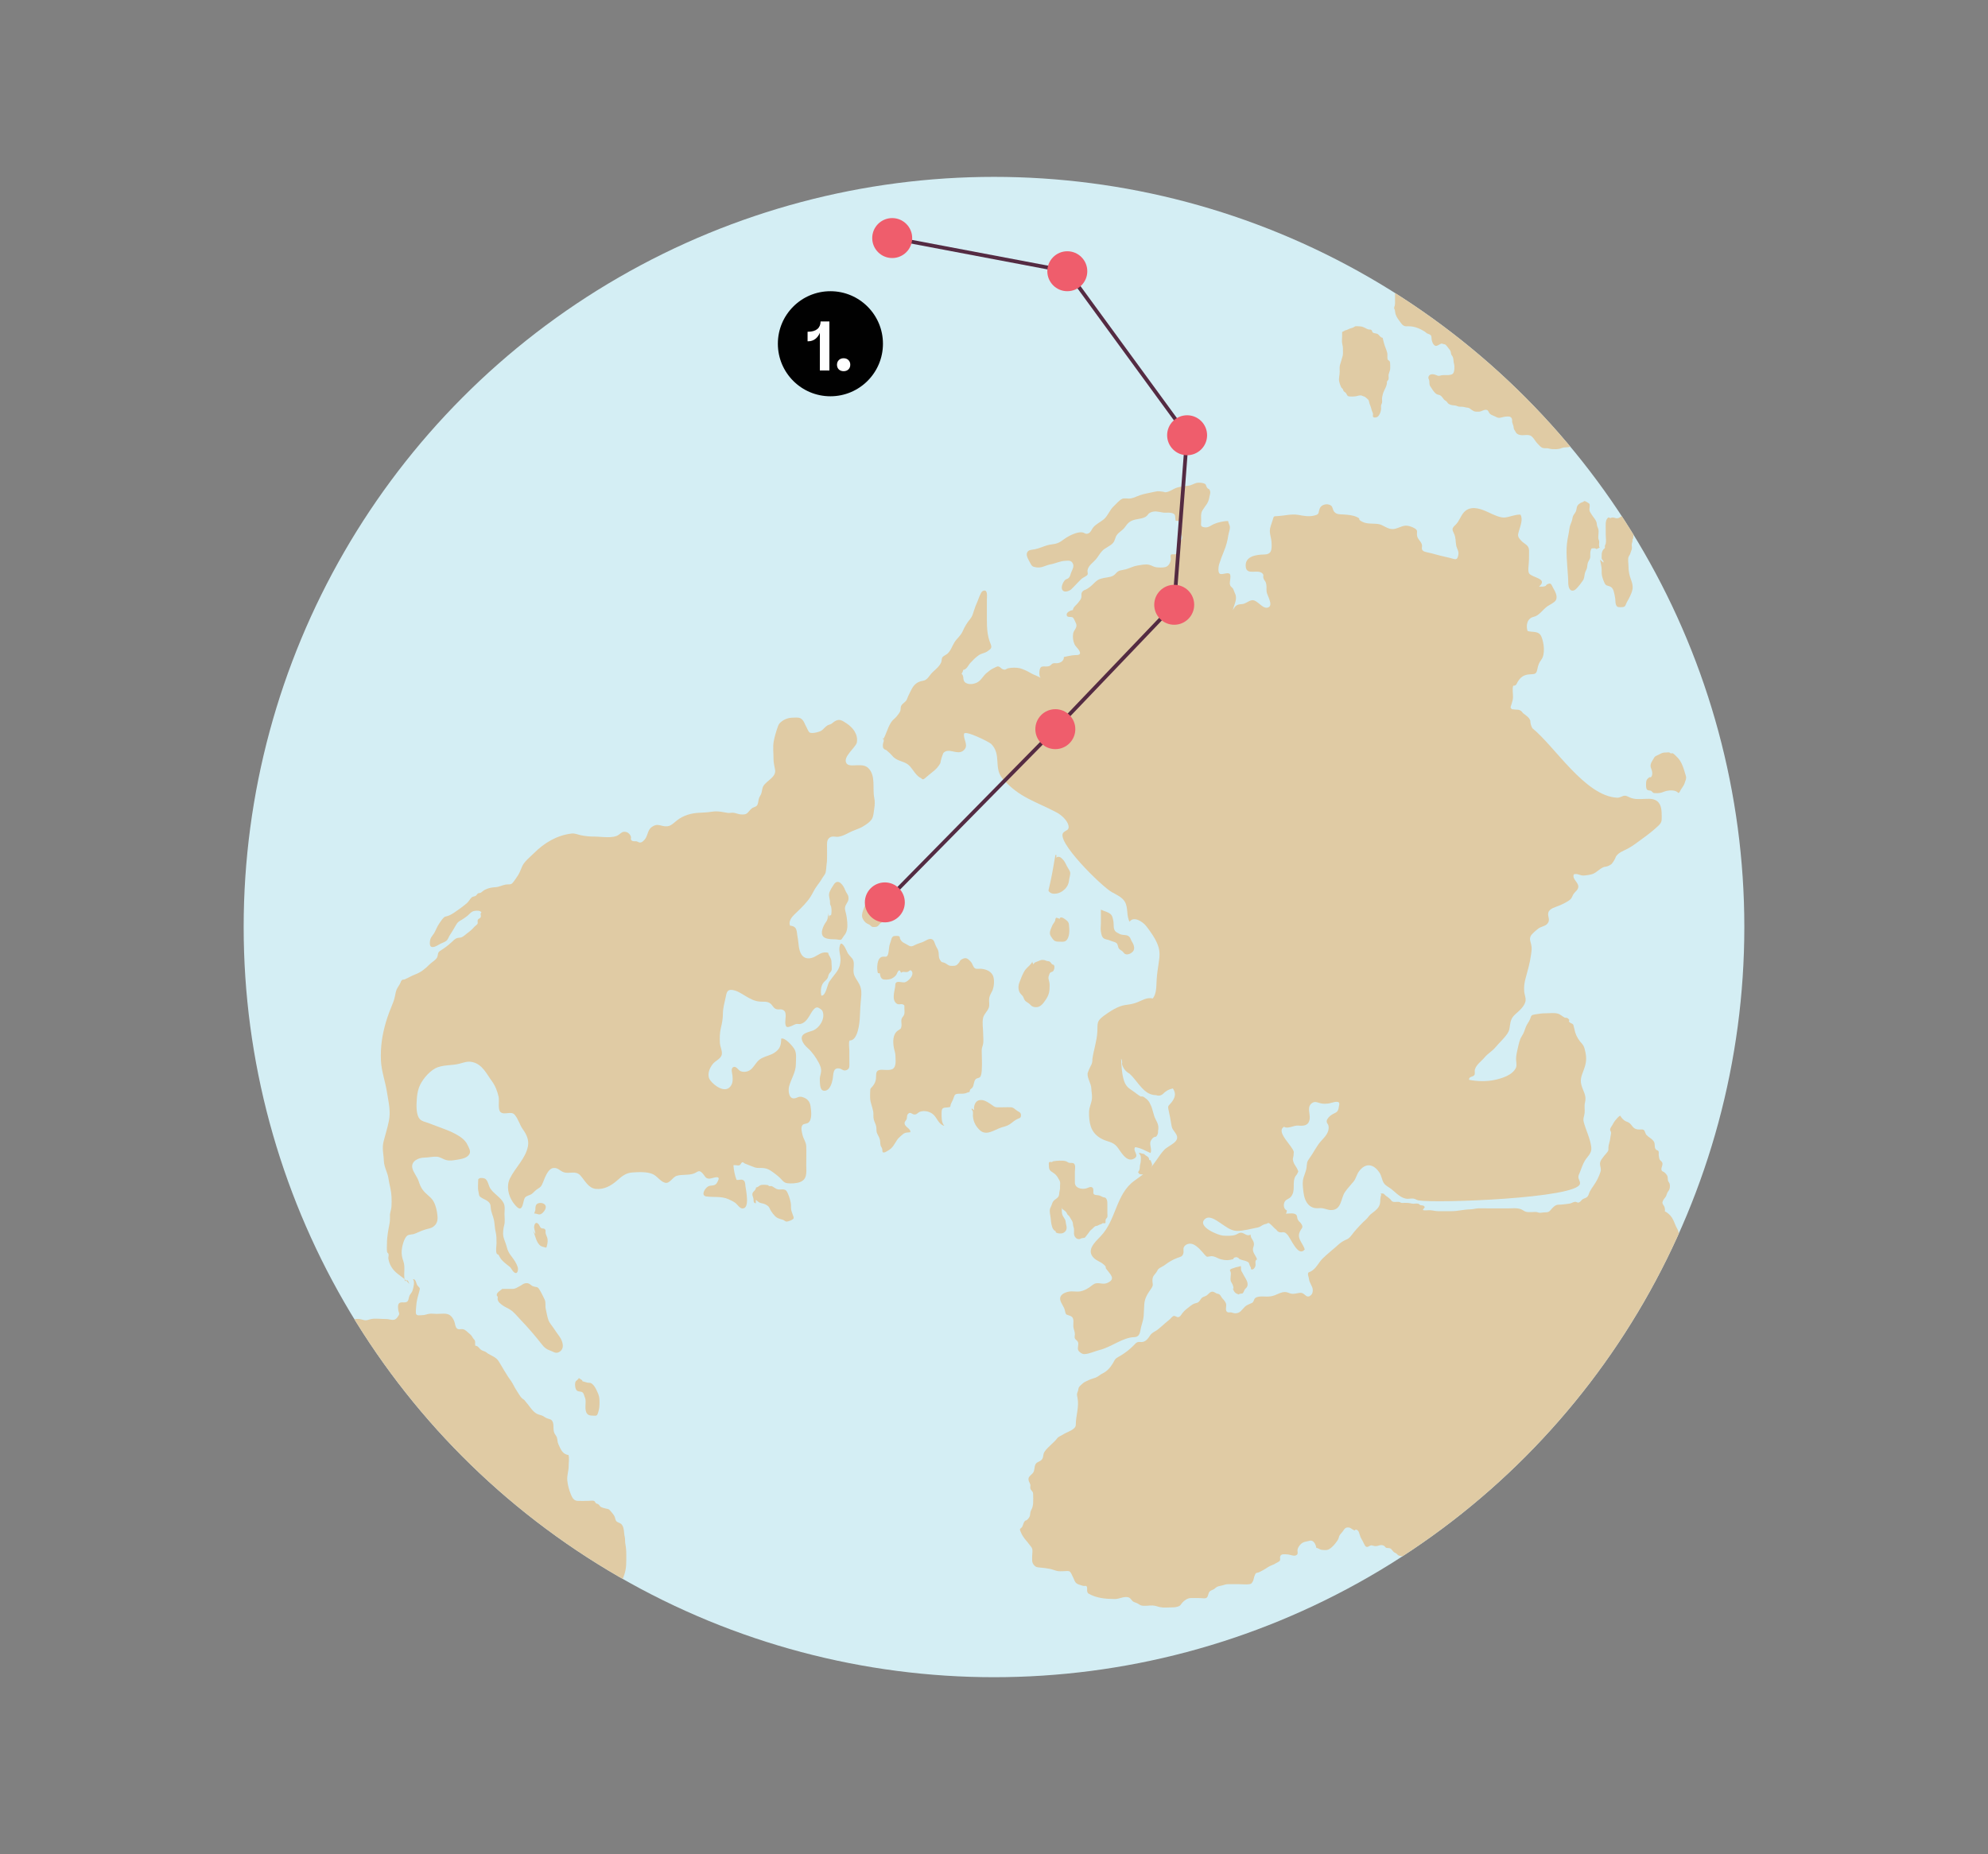
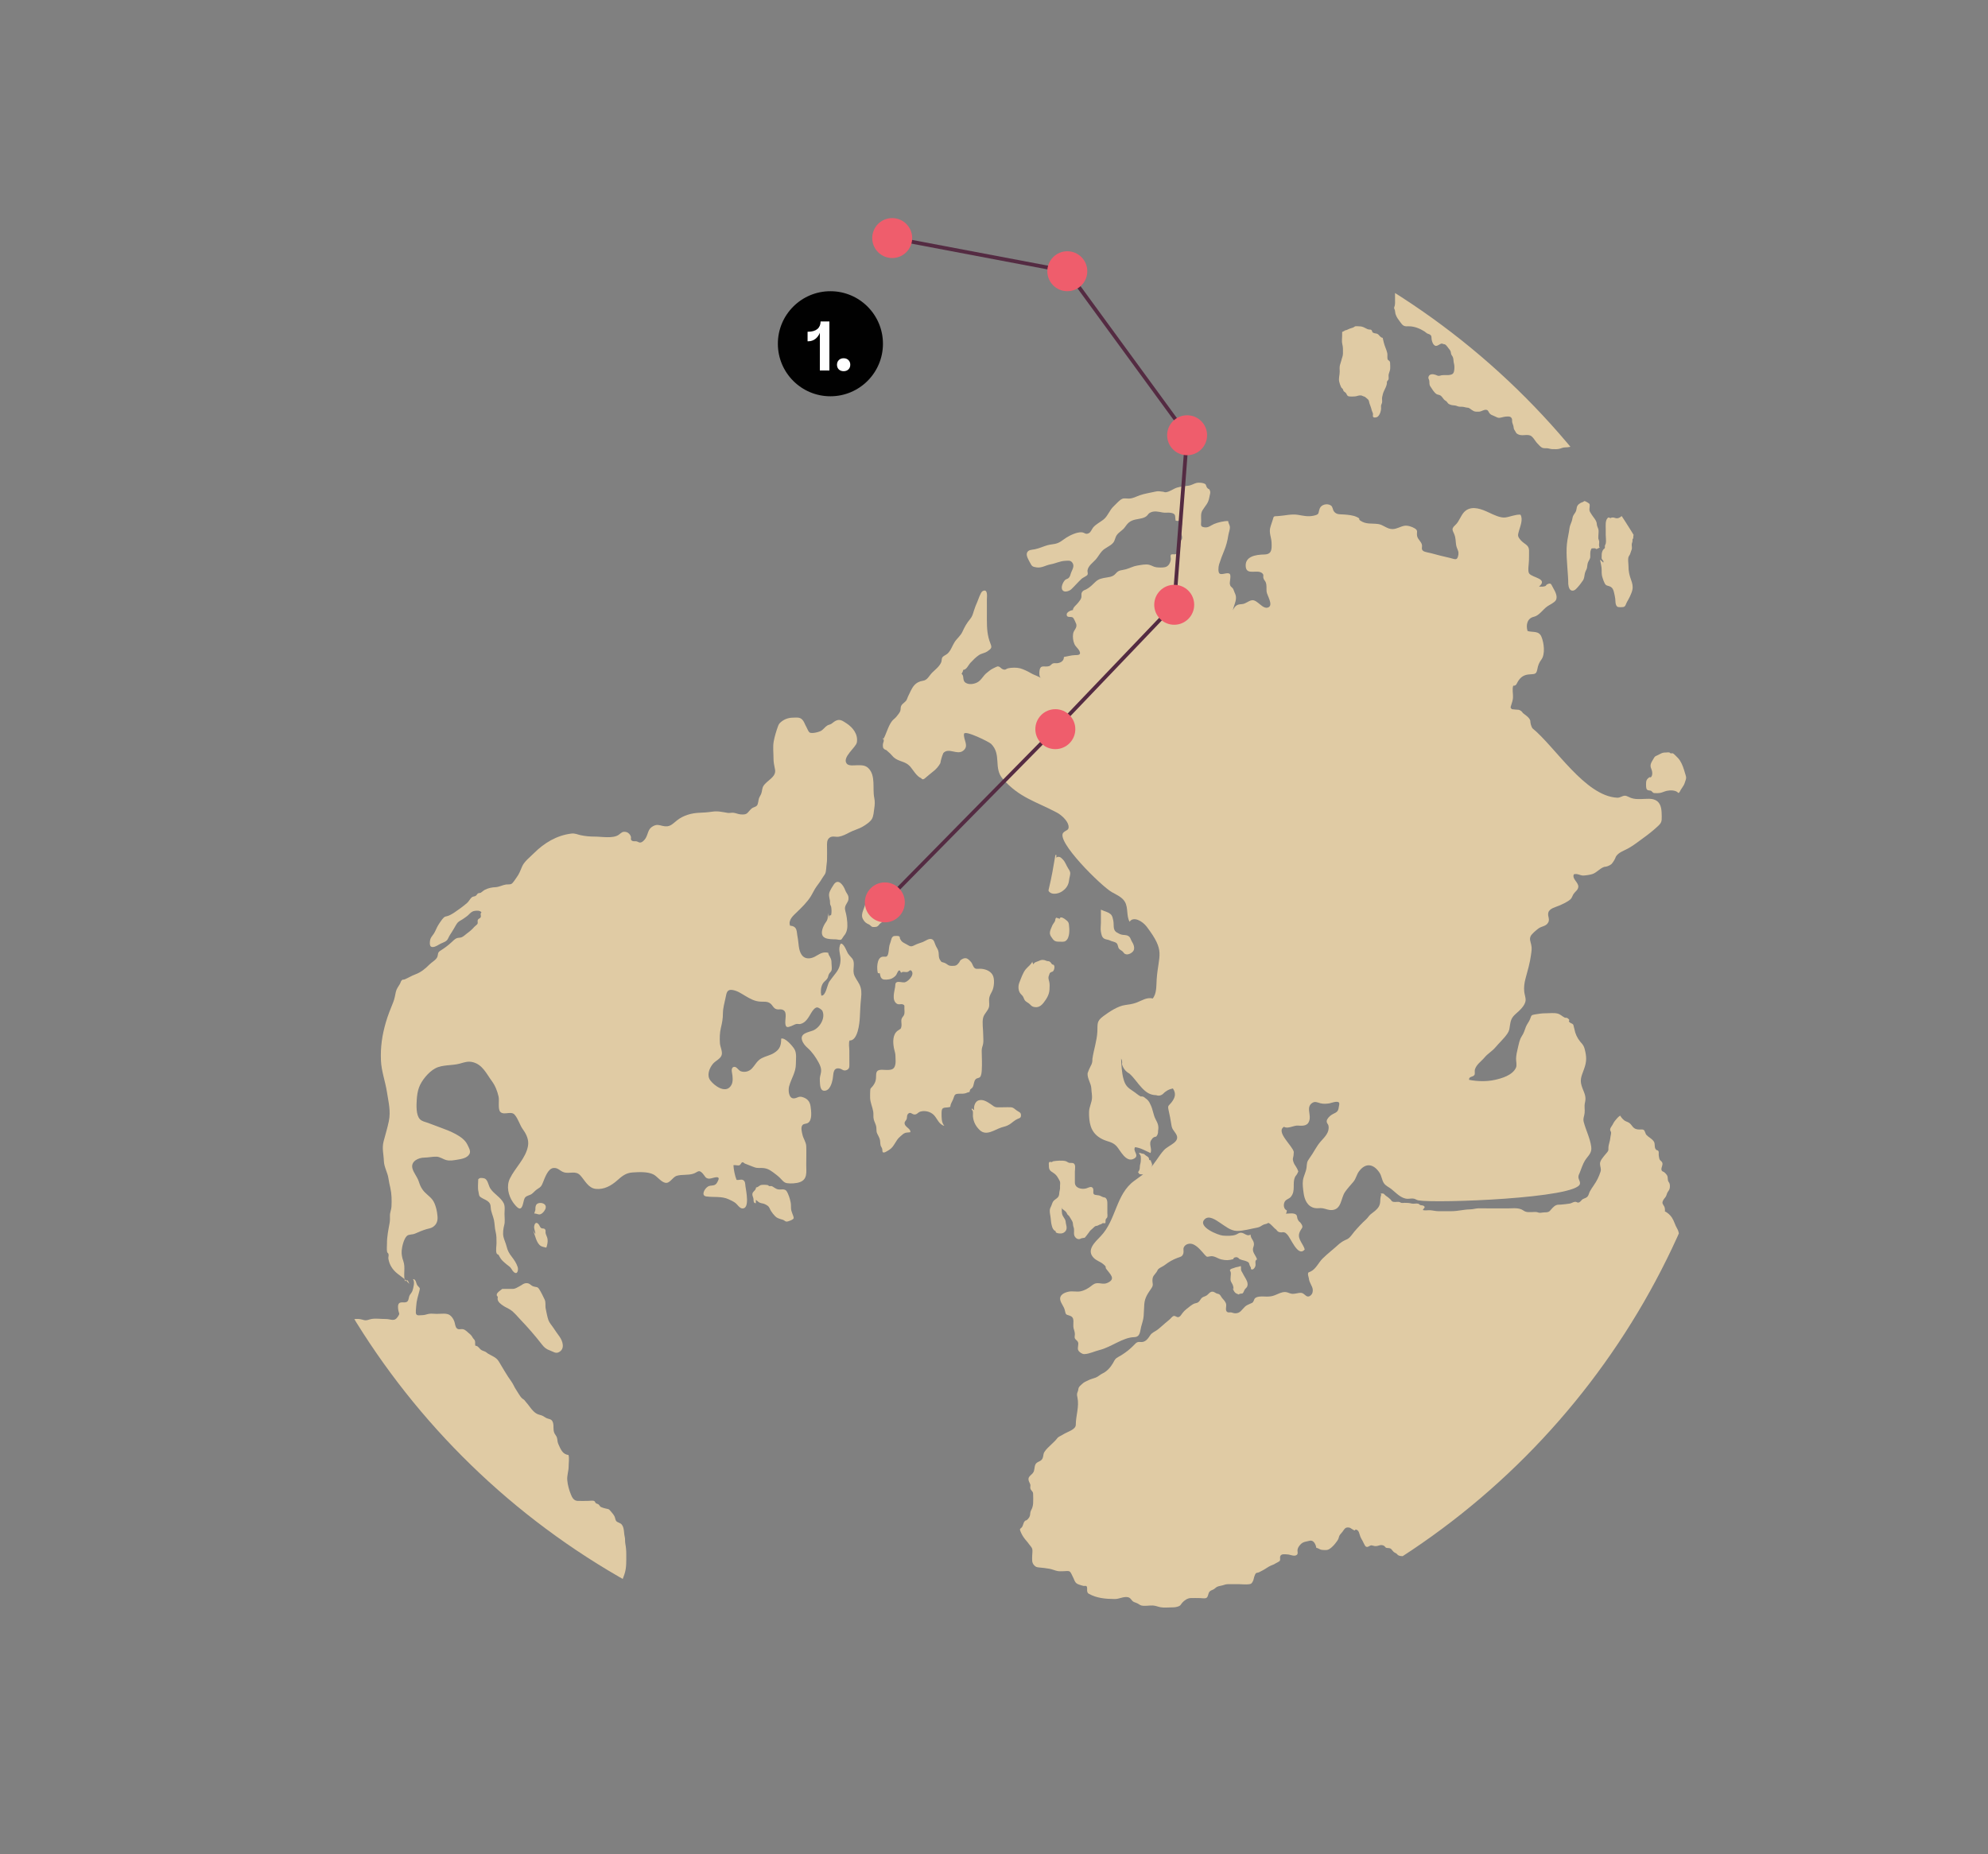
<svg xmlns="http://www.w3.org/2000/svg" id="Layer_1" viewBox="0 0 402.659 375.616">
  <rect x="0" y="0" width="402.659" height="375.616" fill="#808080" stroke="none" />
  <defs>
    <style>.cls-1{fill:#fff;}.cls-2{fill:#e0cba4;}.cls-3{clip-path:url(#clippath-2);}.cls-4{fill:#542b42;}.cls-5{clip-path:url(#clippath-1);}.cls-6{fill:#d4eef4;}.cls-7{clip-path:url(#clippath);}.cls-8{fill:#ef5d6c;}.cls-9{fill:none;}.cls-10{fill:#010101;}</style>
    <clipPath id="clippath">
      <rect class="cls-9" x="157.552" y="58.996" width="21.285" height="21.285" />
    </clipPath>
    <clipPath id="clippath-1">
      <rect class="cls-9" x="157.552" y="58.996" width="21.285" height="21.285" />
    </clipPath>
    <clipPath id="clippath-2">
      <circle class="cls-9" cx="201.329" cy="187.808" r="151.976" />
    </clipPath>
  </defs>
-   <circle class="cls-6" cx="201.329" cy="187.808" r="151.976" />
  <g id="Number_Point_Science">
    <g class="cls-7">
      <g class="cls-5">
        <path class="cls-10" d="M178.837,69.639c0,5.878-4.765,10.643-10.643,10.643-5.877,0-10.643-4.765-10.643-10.643s4.766-10.643,10.643-10.643c5.878,0,10.643,4.765,10.643,10.643" />
      </g>
      <g>
        <path class="cls-1" d="M167.989,65.128v9.925h-1.931v-7.627c-.421,1.02-1.25,1.713-2.338,1.713h-.149v-1.931h.068c1.699,0,2.556-.775,2.569-2.08h1.781Z" />
        <path class="cls-1" d="M169.527,73.897c0-.775,.544-1.319,1.346-1.319,.802,0,1.346,.544,1.346,1.319s-.544,1.305-1.346,1.305c-.802,0-1.346-.53-1.346-1.305Z" />
      </g>
    </g>
  </g>
  <g class="cls-3">
    <g>
      <path class="cls-2" d="M178.832,149.894c.703-1.164,1.033-2.788,1.845-3.821,.255-.324,.621-.546,.881-.875,.233-.295,.664-.799,.782-1.134,.145-.41,.002-.743,.229-1.134,.263-.452,.804-.676,1.065-1.141,.115-.204,.185-.506,.292-.712,.358-.693,.706-1.621,1.219-2.207,.491-.561,1.099-.86,1.784-.952,.947-.127,1.264-1.06,1.927-1.699,.642-.619,1.4-1.185,1.774-2.033,.127-.289,.074-.696,.202-.944,.19-.367,.776-.543,1.091-.835,.694-.645,.918-1.525,1.404-2.294,.499-.789,1.209-1.262,1.618-2.154,.464-1.012,.842-1.691,1.539-2.533,.451-.545,.567-1.038,.759-1.656,.206-.664,.44-1.258,.727-1.896,.15-.333,.645-1.897,1.038-2.11,1.143-.618,.878,1.178,.877,1.655-.004,1.396,.001,2.792,.001,4.187,0,1.706,.089,3.203,.727,4.783,.341,.845,.18,.991-.566,1.529-.597,.431-1.206,.417-1.781,.803-.591,.397-1.201,1.007-1.708,1.555-.446,.482-.784,1.409-1.467,1.43-.023,.317-.227,.578-.333,.82,.612,.389,.068,1.303,.829,1.796,.671,.434,1.653,.292,2.372-.09,.819-.436,1.179-1.361,1.919-1.932,.464-.358,.767-.655,1.31-.908,.094-.044,.761-.382,.83-.384,.566-.016,.618,.383,1.105,.578,.566,.227,.64-.102,1.045-.195,.699-.161,1.751-.185,2.447,.001,.638,.171,1.57,.612,2.178,.98,.639,.387,1.608,.635,2.144,1.075-.502-.252-.46-1.172-.378-1.645,.22-1.265,1.056-.551,1.972-.872,.281-.098,.47-.432,.705-.519,.319-.117,.588-.025,.908-.056,.669-.064,1.358-.45,1.343-1.257,.718-.12,1.489-.36,2.217-.379,.617-.016,1.386,.026,.9-.9-.251-.478-.748-.802-.994-1.36-.27-.612-.367-1.425-.252-2.104,.127-.741,.831-1.103,.637-1.915-.043-.18-.516-1.181-.647-1.299-.399-.359-1.313,.142-1.3-.673,.007-.444,.801-.835,1.263-.873-.002-.591,.78-1.075,1.113-1.557,.233-.338,.473-.548,.587-.954,.106-.375-.094-.741,.153-1.135,.243-.389,.513-.371,.866-.565,.603-.332,1.005-.688,1.488-1.169,.705-.702,1.056-.921,2.003-1.115,.948-.194,1.821-.144,2.448-.892,.664-.793,1.089-.609,2.084-.884,.772-.213,1.486-.616,2.234-.735,.792-.127,1.743-.35,2.473-.168,.569,.142,.885,.428,1.448,.5,.499,.064,1.309,.09,1.792-.029,.716-.177,1.064-.895,1.147-1.605,.028-.243-.164-.704,.032-.916,.146-.159,.737-.016,.931-.096,.566-.234,.975-1.19,.944-1.737-.021-.373-.267-.461-.167-.819,.043-.156,.363-.224,.444-.376,.344-.643-.309-1.352-.194-2.058,.095-.581,.404-1.026,.228-1.716-.42-.103-.812,.009-1.234-.078-.228-.913,.18-1.398-1.003-1.605-.521-.091-1.068,.039-1.595-.055-.855-.153-1.795-.428-2.655,.065-.322,.184-.334,.392-.656,.663-.572,.484-1.611,.539-2.297,.703-1.08,.259-1.487,.685-2.101,1.555-.463,.657-1.201,.956-1.649,1.619-.326,.483-.331,1.047-.691,1.497-.592,.74-1.629,.993-2.288,1.725-.471,.522-.816,1.182-1.256,1.683-.587,.668-1.53,1.256-1.676,2.226-.042,.282,.159,.63-.018,.895-.169,.253-.934,.569-1.166,.783-.735,.679-1.396,1.474-2.103,2.137-.317,.298-1.133,.619-1.569,.356-.758-.456-.132-1.81,.329-2.25,.185-.176,.517-.216,.681-.372,.372-.352,.361-.694,.549-1.16,.261-.65,.741-1.358,.178-2.037-.358-.431-.816-.329-1.366-.307-1.087,.043-1.933,.525-2.993,.716-1.012,.182-1.784,.786-2.86,.614-.82-.131-.912-.202-1.308-.969-.234-.455-.814-1.362-.623-1.932,.236-.705,.963-.641,1.568-.759,.931-.182,1.734-.589,2.637-.84,.496-.138,1.021-.162,1.521-.272,.987-.218,1.48-.761,2.294-1.275,.767-.484,2.143-1.131,3.074-1.06,.634,.049,.771,.537,1.467,.165,.423-.226,.598-.853,.894-1.187,.553-.624,1.366-1.03,2.005-1.519,.956-.732,1.226-1.936,2.195-2.809,.393-.354,1.126-1.234,1.671-1.441,.44-.167,.918-.017,1.372-.04,.846-.042,1.387-.396,2.15-.664,.987-.347,2.082-.495,3.103-.735,.718-.168,.933-.055,1.591,.006,.26,.024,.315,.144,.622,.105,.815-.105,1.522-.728,2.268-.942,.695-.199,1.558-.298,2.267-.378,.632-.071,1.139-.446,1.691-.573,.425-.098,1.426-.034,1.799,.297l.143,.341c.088,.325,.288,.545,.6,.658,.368,.614,.147,.876,.01,1.652-.211,1.196-.707,1.538-1.361,2.573-.424,.67-.287,1.423-.292,2.178-.005,.841-.219,1.16,.641,1.301,.821,.134,1.274-.364,1.95-.66,.777-.341,2.051-.636,2.883-.608,.016,.427,.297,.733,.34,1.127,.063,.588-.221,1.15-.309,1.74-.169,1.14-.442,2.182-.889,3.244-.346,.822-.727,1.847-.988,2.69-.141,.456-.24,1.578,.11,1.842,.461,.346,1.597-.343,2.043,.062,.347,.315-.048,1.637,.034,2.059,.111,.574,.267,.476,.601,.879,.147,.177,.276,.693,.384,.901,.644,1.241-.08,2.15-.387,3.539,.509-.987,.845-1.195,1.828-1.254,.817-.049,1.294-.674,2.049-.786,1.116-.167,2.183,1.976,3.336,1.437,1.043-.488-.305-2.453-.371-3.198-.061-.68,.066-1.207-.165-1.853-.127-.354-.374-.458-.476-.88-.114-.472,.157-.623-.268-.995-.933-.815-3.09,.476-3.303-1.233-.274-2.197,2.077-2.516,3.751-2.547,1.561-.029,1.519-1.097,1.47-2.414-.038-1.001-.51-1.914-.288-2.922,.121-.549,.367-1.137,.527-1.686,.232-.797,.135-.707,1.043-.758,1.367-.077,2.736-.478,4.097-.247,1.025,.174,2.017,.403,3.06,.184,1.353-.284,.926-.446,1.324-1.488,.298-.778,1.506-1.1,2.252-.598,.398,.268,.353,.852,.623,1.206,.531,.697,1.225,.559,2.046,.622,.798,.061,1.755,.142,2.481,.462,1.051,.464,.277,.403,.804,.769,1.164,.809,2.262,.52,3.61,.697,1.07,.14,1.805,1.047,2.951,1.026,.836-.016,1.553-.52,2.348-.665,.663-.12,1.569,.179,2.139,.531,.748,.462,.304,.785,.469,1.556,.149,.699,.847,1.109,.973,1.778,.087,.467-.211,.894,.275,1.239,.31,.22,1.237,.356,1.625,.461,1.28,.346,2.374,.641,3.714,.93,.994,.215,1.564,.718,1.767-.659,.078-.53-.074-.805-.275-1.308-.331-.827-.193-1.468-.392-2.306-.282-1.187-1.027-1.427,.031-2.365,.904-.802,1.177-2.24,2.115-2.932,1.433-1.058,3.313-.259,4.693,.384,.943,.439,2.331,1.143,3.357,1.001,.93-.128,2.11-.651,3.04-.565,.574,.908-.041,2.373-.298,3.27-.269,.939-.305,1.146,.375,1.918,.702,.797,1.628,.913,1.664,2.022,.022,.686-.018,1.382-.018,2.07,0,.629-.298,2.16,.041,2.629,.641,.886,3.939,1.034,1.99,2.661,.289-.02,.605,.04,.886-.006,.784-.128,.353-.262,.854-.486,.729-.328,.716,.026,1.129,.762,.354,.63,.987,1.687,.554,2.479-.274,.5-1.28,.941-1.702,1.235-.961,.669-1.669,1.898-2.781,2.141-1.288,.282-1.636,1.639-1.254,2.873,1.055,.333,2.268-.12,2.808,1.151,.528,1.244,.802,3.552-.007,4.638-.475,.637-.672,1.164-.82,1.96-.222,1.197-.651,.911-1.829,1.061-.974,.125-1.537,.547-2.07,1.359-.29,.442-.332,.979-.981,.908-.25,.716-.013,1.608-.049,2.358-.028,.599-.174,.954-.342,1.52-.158,.531-.256,.52,.108,.884,.459,.058,.919,.099,1.381,.122,.373,.105,.658,.324,.857,.658,.547,.46,1.248,.827,1.497,1.533,.013,.546,.153,1.058,.418,1.538,4.637,3.773,10.677,13.762,17.192,14.084,.577,.029,1.026-.401,1.552-.405,.378-.002,.876,.326,1.217,.445,.715,.25,1.256,.239,2.023,.234,1.042-.006,2.35-.268,3.244,.383,.958,.697,.956,2.016,.977,3.091,.021,1.087-.047,1.345-.818,2.056-.887,.817-1.789,1.546-2.767,2.252-1.095,.791-2.104,1.613-3.298,2.26-.83,.45-1.853,.757-2.384,1.591-.21,.567-.513,1.08-.909,1.538-.434,.338-.928,.53-1.48,.573-.917,.312-1.507,1.156-2.385,1.448-.473,.157-1.317,.276-1.815,.3-.633,.031-1.247-.491-1.95-.242-.402,.976,1.015,1.635,.907,2.577-.069,.607-.604,.891-.94,1.369-.223,.316-.325,.801-.61,1.072-.574,.547-1.589,.992-2.314,1.311-.704,.31-1.969,.554-2.202,1.412-.221,.811,.482,1.432-.175,2.232-.467,.57-1.274,.577-1.828,.994-.45,.339-1.372,1.101-1.575,1.545-.284,.622-.05,1.045,.092,1.667,.192,.843,.094,1.22-.027,2.14-.217,1.652-.664,3.13-1.096,4.743-.248,.928-.364,1.758-.276,2.704,.053,.569,.319,1.176,.28,1.744-.074,1.079-1.232,2.081-2.001,2.76-.883,.781-1.024,1.34-1.186,2.413-.105,.691-.108,.98-.499,1.57-.642,.967-1.671,1.882-2.421,2.787-.65,.784-1.533,1.246-2.185,2.033-.665,.802-1.694,1.446-1.986,2.491-.081,.289,.073,.827-.092,1.083-.3,.463-1.126,.231-1.085,.979,1.671,.332,3.542,.38,5.212,.015,1.416-.309,3.566-.932,4.281-2.447,.246-.521,.008-1.35,.031-1.885,.03-.687,.175-1.392,.342-2.055,.229-.911,.326-1.719,.837-2.5,.408-.624,.563-1.195,.812-1.867,.197-.531,.642-1.018,.853-1.585,.275-.74,.198-.791,1.021-.935,.756-.132,1.454-.227,2.216-.221,.737,.005,1.582-.126,2.309,.054,.615,.153,.962,.587,1.516,.853,.311-.039,.553,.048,.725,.26,.17,.106,.189,.259,.055,.46,.288,.47,.583,.306,.906,.692l.213,.841c.173,.966,.568,1.828,1.184,2.585,.701,.751,.83,1.052,1.055,2.133,.268,1.286,.174,2.182-.289,3.451-.587,1.607-.936,2.241-.307,3.857,.435,1.117,.786,1.732,.51,2.899-.185,.781,.001,1.34-.073,2.091-.074,.747-.378,1.111-.169,1.891,.45,1.68,1.262,3.212,1.506,4.962,.187,1.337-.666,1.814-1.294,2.843-.43,.705-.735,1.676-1.044,2.45-.116,.29-.259,.48-.26,.837-.002,.503,.385,.854,.315,1.371-.433,2.942-29.119,4.006-32.685,3.376-.424-.075-.567-.256-.949-.348-.385-.093-.906,.038-1.304,.023-1.31-.049-2.264-1.18-3.257-1.967-.55-.436-1.177-.651-1.554-1.254-.364-.583-.434-1.426-.833-2.037-1.184-1.816-2.827-2.144-4.196-.268-.465,.638-.586,1.436-1.083,2.046-.581,.714-1.204,1.332-1.731,2.106-.865,1.272-.673,3.525-2.64,3.655-.708,.047-1.233-.25-1.888-.361-.536-.091-1.066,.068-1.621-.049-1.45-.306-2.04-1.642-2.23-3.009-.111-.799-.248-1.812-.138-2.593,.125-.89,.626-1.701,.73-2.602,.107-.92,.025-1.119,.609-1.905,.806-1.086,1.377-2.382,2.278-3.398,.793-.893,1.801-1.821,1.555-3.15-.081-.435-.407-.485-.353-1.013,.043-.412,.603-.96,.907-1.16,.867-.573,1.416-.438,1.543-1.687,.011-.103,.187-.666,.025-.847-.36-.403-1.59,.098-1.908,.152-.595,.101-1.23,.144-1.819-.005-.665-.168-1.143-.491-1.772-.015-1.061,.803-.28,2.133-.433,3.174-.212,1.444-1.233,1.446-2.388,1.354-.793-.063-2.119,.754-2.795,.244-1.794,1.003,1.749,3.874,1.965,5.103-.005,.49-.07,.972-.196,1.446,.058,.513,.239,.973,.543,1.379,.235,.343,.425,.71,.568,1.102-.127,.369-.321,.7-.581,.993-.751,1.363,.147,2.906-.945,4.191-.338,.397-.895,.452-1.187,.902-.357,.551-.296,1.567,.394,1.828-.003,.238-.063,.461-.18,.669,.577-.017,1.657-.242,2.126,.253l.118,.314c.033,.514,.263,.931,.688,1.249,.878,1.135,.077,1.011-.253,2.184-.328,1.165,.847,2.166,1.122,3.241-1.412,1.702-2.851-2.486-3.644-3.13-.274-.326-.627-.435-1.059-.327-.478,.028-.834-.16-1.069-.564-.565-.371-1.006-1.138-1.611-1.367-.308,.26-.63,.211-.958,.363-.498,.23-.687,.493-1.255,.594-1.267,.225-2.851,.703-4.142,.678-1.286-.024-2.391-.982-3.417-1.649-.812-.528-2.292-1.658-3.183-.64-1.319,1.507,2.83,3.163,3.751,3.236,.794,.063,1.852,.096,2.584-.163,.458-.162,.62-.439,1.136-.416,.673,.031,1.189,.838,1.896,.368,.008,.854,.696,1.14,.686,1.974-.004,.35-.182,.649-.205,.938-.062,.802,.592,1.319,.826,2.12-.583,.253-.159,.934-.351,1.411-.097,.241-.314,.618-.618,.625-.415,.01-.185-.254-.314-.455-.497-.78-.068-.885-.907-1.218-.497-.197-.761-.161-1.369-.438-.289-.353-.595-.46-.917-.322-.179,.022-.288,.136-.325,.34-.871,.261-1.549,.282-2.46,.054-.712-.179-1.352-.73-2.117-.64-.689,.081-.689,.309-1.211-.294-.62-.718-1.426-1.734-2.349-2.123-.679-.287-1.571-.079-1.892,.623-.154,.336,.019,.825-.08,1.18-.213,.764-.636,.726-1.245,.962-.917,.355-1.673,.783-2.436,1.369-.428,.329-.677,.397-1.098,.658-.494,.306-.384,.43-.671,.843-.46,.661-.786,.757-.82,1.616-.029,.733,.274,.936-.205,1.646-.738,1.093-1.336,1.872-1.448,3.247-.064,.786-.059,1.584-.125,2.365-.07,.822-.291,1.388-.506,2.187-.255,.947-.147,2.083-1.438,2.114-2.26,.053-4.678,2.041-6.975,2.601-1.023,.249-2.026,.786-3.097,.835-.424,.019-1.034-.386-1.23-.777-.254-.509,.176-1.195-.073-1.694-.166-.331-.515-.427-.639-.799-.063-.189,.028-.538,.024-.744-.01-.514-.153-.782-.26-1.23-.218-.908,.373-2.125-.712-2.511-.864-.308-.85-.15-1.06-1.117-.173-.796-.791-1.377-.928-2.123-.187-1.013,.82-1.463,1.661-1.648,.809-.178,1.612,.077,2.431-.074,.665-.123,1.351-.496,1.89-.868,.407-.28,.788-.69,1.313-.764,.813-.113,1.443,.295,2.274-.084,1.767-.807,.55-1.724-.234-2.804-.346-.476,.191-.294-.579-.954-.707-.607-1.398-.679-2.039-1.367-1.436-1.541,.298-3.11,1.477-4.334,3.153-3.274,3.061-8.522,6.798-11.212,1.015-.731,2.159-1.533,3.048-2.399,1.194-1.162,1.872-2.642,2.982-3.837,.97-1.045,3.467-1.626,2.396-3.306-.488-.765-.78-.915-.907-1.788-.153-1.059-.356-2.019-.586-3.062-.207-.943,.081-.814,.576-1.456,.745-.964,1.034-1.801,.31-2.869-.815,.162-1.508,.555-2.078,1.177-.413,.303-.852,.365-1.317,.186-1.243-.022-2.029-.578-2.888-1.479-.907-.951-1.522-1.989-2.501-2.876-.784-.433-1.292-1.077-1.525-1.931,.079-.425,.018-.804-.182-1.139,.078,1.369,.12,2.772,.476,4.106,.358,1.342,.837,1.787,1.916,2.478,.58,.372,1.038,.828,1.591,1.11,.337-.056,.631,.044,.883,.299,.501,.323,.857,.756,1.066,1.299,.519,.97,.557,2.064,1.071,3.036,.433,.819,.674,1.344,.486,2.348,.038,.428-.087,.809-.374,1.142-.406,.035-.707,.219-.9,.554-.757,.894,.148,1.854-.26,2.774-1.025-.451-1.981-1.052-3.117-1.188-.558,.813,.973,1.651-.2,2.316-1.661,.941-2.822-1.746-3.57-2.532-.87-.915-1.768-.858-2.841-1.389-1.148-.569-1.96-1.382-2.365-2.605-.3-.908-.375-1.993-.349-2.944,.027-.999,.53-1.822,.595-2.768,.043-.631-.111-1.287-.132-1.939-.035-1.089-.859-2.056-.756-3.121,.163-.491,.364-.966,.605-1.423,.277-.441,.397-.929,.362-1.465,.267-1.862,.919-3.662,1.007-5.549,.075-1.605-.189-2.083,1.227-3.13,1.206-.891,2.913-2.036,4.399-2.241,.764-.105,1.422-.191,2.173-.449,1.079-.371,2.215-1.213,3.408-.874,.849-1.013,.718-2.668,.808-3.9,.372-5.103,1.824-5.577-2.016-10.645-.858-1.133-2.696-2.196-3.469-1.003-.677-1.206-.256-2.804-.937-4.009-.555-.982-1.686-1.447-2.669-2-2.081-1.17-11.552-10.486-9.774-12.094,.584-.528,1.167-.407,1.005-1.365-.173-1.023-1.48-2.189-2.326-2.638-4.369-2.321-7.625-3.016-10.999-6.857-1.911-2.18-.179-4.911-2.349-7.078-.386-.386-5.353-2.87-5.486-2.021-.185,1.185,1.128,2.451-.206,3.436-1.225,.905-2.881-.733-3.982,.437-.285,.662-.488,1.349-.61,2.061-.377,.676-.875,1.247-1.494,1.713-.565,.446-1.118,.906-1.66,1.38-.29,.247-.534,.228-.731-.059-.933-.346-1.679-1.766-2.306-2.441-.947-1.018-2.212-.861-3.268-1.793-.452-.531-.948-1.016-1.488-1.456-.285-.065-.499-.221-.643-.471-.1-.427-.065-.845,.107-1.253,.094-.614-.168-1.047-.14-.329Z" />
      <path class="cls-2" d="M217.897,288.605c.002-1.814,.724-3.604,.334-5.487-.127-.613-.139-.722,.088-1.275,.093-.225,.074-.452,.151-.662,.114-.31,.417-.519,.649-.754,.426-.43,.86-.584,1.397-.839,.48-.228,.937-.319,1.424-.506,.496-.191,.856-.594,1.332-.814,.911-.422,1.606-1.196,2.13-2.068,.241-.402,.374-.811,.761-1.087,.289-.206,.65-.371,.955-.562,1.003-.628,1.78-1.254,2.622-2.113,.289-.295,.446-.512,.847-.57,.207-.03,.446,.025,.656,.014,.824-.043,1.276-.691,1.702-1.34,.38-.58,.936-.741,1.462-1.128,.564-.414,1.07-.918,1.606-1.366,.3-.251,.606-.497,.901-.754,.221-.193,.539-.632,.824-.694,.302-.065,.578,.265,.883,.239,.429-.037,.663-.549,.901-.845,.23-.286,.469-.553,.761-.771,.515-.385,1.071-.927,1.673-1.151,.303-.112,.531-.078,.793-.294,.327-.269,.44-.71,.805-.939,.263-.165,.572-.219,.84-.392,.287-.185,.57-.597,.876-.714,.454-.174,.746,.1,1.096,.282,.228,.118,.472,.076,.675,.262,.219,.201,.345,.539,.554,.766,.31,.336,.7,.765,.761,1.22,.065,.489-.265,1.281,.259,1.56,.223,.119,.527,.012,.766,.055,.279,.049,.488,.175,.795,.18,1.04,.019,1.329-.732,1.991-1.352,.322-.302,.855-.494,1.259-.682,.269-.125,.238-.07,.395-.291,.171-.24,.185-.595,.439-.78,.551-.401,1.568-.294,2.212-.282,.651,.012,1.141-.042,1.743-.277,.665-.26,1.333-.651,2.065-.645,.45,.004,.773,.223,1.194,.321,.575,.134,1.089-.065,1.65-.139,.593-.078,.767,.056,1.186,.4,.224,.184,.404,.361,.713,.32,.369-.048,.717-.429,.803-.746,.265-.973-.267-1.453-.578-2.284-.087-.233-.122-.465-.159-.707-.034-.219-.173-.576-.163-.776,.02-.423,.064-.319,.517-.533,1.116-.529,1.599-1.808,2.442-2.639,1.009-.995,2.12-1.838,3.167-2.793,.408-.372,.84-.665,1.334-.914,.206-.104,.376-.142,.583-.271,.579-.359,.887-.937,1.324-1.449,.749-.876,1.589-1.784,2.447-2.553,.321-.288,.501-.657,.826-.94,.309-.268,.655-.49,.965-.761,.621-.542,.988-1.039,1.024-1.887,.014-.339,.02-.62,.086-.941,.048-.235,.226-.475-.023-.67,.214,.022,.439-.039,.64,.046,.053,.022,.339,.346,.418,.395,.352,.22,.644,.475,.945,.747,.123,.111,.191,.293,.323,.385,.382,.265,.875,.085,1.353,.122,.271,.021,.356,.166,.562,.208,.199,.041,.466-.009,.671-.01,.516-.002,.934,.031,1.414,.146,.42,.101,.914-.08,1.321,.033,.167,.046,.211,.174,.356,.249,.226,.116,.534,.052,.723,.174,.546,.353-.128,.52-.135,.87,.465,.127,1.008-.006,1.49,.028,.566,.041,1.082,.194,1.672,.192,.865-.003,1.731-.007,2.596-.001,1.296,.009,2.54-.356,3.825-.37,.534-.006,1.039-.177,1.572-.203,.738-.036,1.492,.01,2.231,.01h3.714c.898,0,1.938-.153,2.795,.181,.294,.115,.508,.317,.797,.439,.416,.175,.878,.135,1.317,.132,.352-.003,.813-.082,1.142,.016,.375,.111,.45,.181,.969,.08,.499-.097,1.205,.052,1.564-.322,.406-.422,.717-.909,1.274-1.169,.326-.152,.599-.091,.97-.124,.583-.052,1.227-.118,1.805-.209,.329-.052,.751-.346,1.072-.359,.441-.018,.495,.341,.955,.038,.241-.158,.373-.444,.641-.59,.443-.241,.78-.206,1.059-.698,.157-.277,.193-.558,.343-.836,.224-.417,.538-.886,.808-1.273,.623-.897,1.023-1.708,1.353-2.728,.201-.622-.088-.989-.102-1.599-.015-.66,.59-1.286,.964-1.769,.168-.218,.393-.427,.548-.652,.258-.376,.18-.397,.191-.838,.018-.705,.341-1.319,.389-2.008,.027-.397,.181-.74,.15-1.109-.019-.223-.188-.275-.185-.564,.004-.369,.301-.644,.463-.947,.179-.335,.339-.644,.59-.937,.227-.266,.68-.849,1.001-.934,.16,.333,.49,.686,.776,.925,.282,.236,.641,.288,.947,.478,.362,.225,.508,.483,.771,.804,.376,.459,.819,.6,1.394,.592,.178-.002,.651-.065,.845,.071,.295,.206,.314,.761,.584,1.046,.448,.473,1.112,.746,1.478,1.317,.34,.53,0,1.254,.478,1.668,.202,.175,.364,.04,.476,.321,.09,.225-.001,.599,.046,.845,.024,.126,.076,.568,.137,.723,.131,.332,.396,.374,.549,.67,.271,.524-.378,1.193-.07,1.687,.089,.143,.321,.182,.459,.279,.173,.121,.423,.393,.546,.575,.277,.409,.14,.71,.251,1.15,.054,.214,.241,.388,.308,.591,.097,.294,.089,.685,.027,.986-.087,.424-.383,.608-.527,1.002-.127,.349-.155,.558-.413,.875-.173,.214-.308,.362-.421,.621-.242,.554-.019,.659,.25,1.141,.143,.26,.164,.66,.167,.951-.035,.008-.067,.01-.103,.017,.591,.272,1.154,.776,1.508,1.321,.456,.704,.628,1.504,1.053,2.217,.384,.645,.408,1.377,.536,2.101,.212,1.189,.564,2.401,.595,3.61,.028,1.064-.045,2.117-.142,3.175-.151,1.653-.183,3.317-.8,4.884-.792,2.011-1.891,3.905-2.794,5.866-.912,1.979-1.861,3.943-2.743,5.934-.743,1.677-1.229,3.448-2.028,5.103-.947,1.962-2.143,3.767-3.507,5.459-1.672,2.074-3.468,4.039-5.366,5.907-1.615,1.59-3.017,3.454-4.704,4.964-1.266,1.134-2.629,2.163-3.914,3.277-1.693,1.467-3.353,2.978-5.057,4.432-1.803,1.539-4.051,2.814-6.185,3.826-1.548,.734-3.021,1.573-4.508,2.424-2.665,1.524-5.152,3.295-8.125,4.177-1.076,.319-2.22,.626-3.326,.837-.866,.165-1.755,.128-2.618,.273-.598,.1-1.223,.212-1.787-.062-.144-.07-.206-.213-.333-.313-.201-.159-.46-.224-.644-.411-.502-.51-.397-.738-1.201-.757-.48-.011-.352-.15-.645-.392-.253-.209-.639-.237-.95-.162-.339,.082-.487,.17-.846,.17-.292,0-.493-.111-.756-.149-.453-.065-.805,.545-1.223,.222-.226-.175-.494-.891-.657-1.157-.155-.253-.304-.522-.423-.794-.241-.554-.247-1.476-1.044-1.481l-.032,.166c-.282,.085-.854-.492-1.144-.549-.831-.163-.978,.236-1.411,.831-.221,.305-.496,.524-.648,.844-.081,.17-.101,.39-.176,.565-.148,.349-.382,.622-.61,.929-.321,.434-1.079,1.226-1.65,1.34-.293,.059-.836,.029-1.132-.01-.406-.053-.65-.352-1.091-.413-.098-.682-.549-1.647-1.349-1.428-.743,.203-1.314,.154-1.884,.781-.263,.289-.523,.668-.573,1.062-.042,.33,.164,.737-.119,.994-.475,.431-1.345-.036-1.839-.061-.559-.029-1.389-.209-1.557,.42-.066,.25,.066,.63-.062,.851-.106,.183-.694,.42-.847,.526-.257,.178-.356,.211-.632,.319-.59,.23-1.023,.494-1.55,.846-.265,.177-.534,.304-.799,.444-.132,.07-.297,.154-.433,.219-.14,.066-.457,.08-.568,.164-.144,.109-.331,.628-.372,.766-.098,.332-.103,.584-.277,.902-.205,.377-.281,.497-.692,.564-.661,.107-1.43-.004-2.099-.004-.732,0-1.464,.01-2.195,.001-.432-.005-.717,.105-1.123,.233-.337,.107-.832,.137-1.182,.33-.211,.116-.34,.282-.546,.422-.291,.197-.662,.242-.906,.505-.366,.393-.243,1.211-.79,1.346-.319,.078-.803-.017-1.132-.017-.655,0-1.322-.036-1.975-.002-.602,.032-1.233,.472-1.642,.931-.257,.289-.327,.574-.701,.72-.459,.179-.874,.234-1.367,.23-.763-.006-1.635,.115-2.383-.037-.535-.108-.993-.322-1.555-.343-.707-.027-1.54,.155-2.23,.013-.282-.058-.507-.248-.74-.384-.259-.151-.537-.218-.798-.33-.579-.25-.595-.891-1.313-.995-.908-.131-1.687,.392-2.588,.385-1.814-.015-3.66-.153-5.281-1.081-.627-.359-.048-1.365-.532-1.565-.099-.041-.356,.013-.477-.002-.177-.022-.453-.122-.623-.173-.377-.113-.788-.23-1.032-.554-.243-.322-.351-.782-.555-1.132-.182-.313-.369-.963-.706-1.108-.275-.118-.818-.026-1.114-.025-.425,.002-.861,.053-1.282-.032-.528-.107-1.029-.341-1.562-.446-.681-.134-1.422-.204-2.115-.273-.494-.049-.695-.08-1.026-.422-.553-.573-.423-1.181-.423-1.935,0-.409,.115-1.002,.013-1.4-.088-.347-.452-.671-.656-.973-.347-.516-.814-.945-1.147-1.47-.151-.237-.314-.506-.428-.762-.062-.14-.267-.602-.259-.738,.009-.151,.315-.362,.359-.412,.311-.367,.301-.936,.604-1.259,.263-.281,.201-.072,.397-.216,.196-.144,.362-.317,.511-.56,.251-.409,.156-.694,.263-1.114,.081-.314,.314-.623,.399-.963,.067-.266,.121-.481,.136-.747,.038-.645,.018-1.319-.003-1.965-.02-.6-.515-.584-.579-1.225-.016-.161,.058-.412,.024-.584-.057-.287-.275-.572-.346-.88-.23-.996,.819-1.07,1.075-1.934,.157-.532,.075-1.27,.573-1.654,.286-.221,.68-.304,.95-.578,.46-.468,.268-1.078,.578-1.591,.372-.615,.98-1.108,1.485-1.613,.367-.368,.778-.716,1.087-1.132,.314-.424,.708-.484,1.159-.78,.946-.622,2.64-.979,2.642-2.035Z" />
      <path class="cls-2" d="M249.85,261.163c-.005-.347-.046-.505-.142-.794-.096-.286-.285-.503-.385-.747-.23-.567,.079-1.325-.053-1.92-.055-.246-.297-.283-.039-.542,.161-.161,.469-.184,.665-.274,.481-.221,.964-.204,1.419-.403,.088,.292-.005,.588,.081,.879,.059,.2,.26,.473,.357,.677,.231,.488,.556,.926,.779,1.434,.128,.292,.2,.611,.146,.939-.068,.414-.316,.512-.531,.793-.142,.187-.274,.666-.432,.79-.202,.159-.634-.016-.789,.264-.196-.075-.531-.196-.705-.339-.243-.201-.419-.602-.56-.944" />
      <path class="cls-2" d="M214.326,249.509c-.731,.016-1.081-.428-1.268-1.119-.154-.568-.204-1.039-.254-1.624-.046-.541-.209-1.034-.174-1.58,.019-.293,.104-.491,.239-.752,.162-.311,.244-.746,.437-1.024,.371-.536,1.123-.655,1.212-1.414,.043-.372,.049-.586,.142-.944,.065-.249,.044-.495,.042-.752-.002-.261,.063-.605,.007-.853-.065-.283-.284-.566-.429-.844-.23-.44-.575-.776-.985-1.029-.66-.407-.849-.639-.848-1.409,0-.233-.087-.605,.101-.745,.108-.08,.346,.014,.468,.003,.117-.01,.194-.139,.292-.157,.68-.123,1.861-.213,2.529-.033,.252,.068,.451,.27,.697,.335,.271,.072,.544-.017,.812,.069,.634,.204,.363,1.214,.363,1.748,0,.72,.01,1.441,.001,2.161-.016,1.161,1.35,1.448,2.255,1.223,.388-.096,.947-.489,1.302-.173,.409,.365-.055,1.175,.377,1.404,.219,.116,.702,.115,.953,.174,.315,.074,.585,.278,.864,.363,.34,.103,.412,.012,.618,.315,.193,.282,.213,.692,.209,1.019-.008,.626-.002,1.253,.001,1.88,.001,.278,.073,.644-.037,.898-.044,.101-.194,.196-.252,.309-.142,.276-.033,.554-.114,.842-.184,.038-.368-.03-.546,.008-.135,.029-.166,.15-.289,.18-.327,.081-.424,.154-.727,.305-.151,.075-.332,.049-.477,.121-.204,.1-.394,.355-.574,.495-.307,.239-.487,.413-.7,.747-.186,.291-.404,.497-.606,.793-.307,.45-.352,.287-.83,.392-.291,.064-.387,.259-.775,.179-.248-.052-.449-.205-.609-.424-.363-.499-.149-1.077-.225-1.654-.044-.333-.17-.489-.192-.84-.025-.385-.085-.614-.303-.944-.167-.252-.322-.57-.486-.798-.084-.117-.252-.193-.344-.323-.095-.133-.128-.304-.229-.438-.13-.172-.334-.342-.512-.461-.429-.285-.373-.297-.381-.836,0,.68-.118,1.423,.188,2.011,.129,.248,.294,.468,.427,.7,.175,.304,.143,.661,.23,.991,.173,.649,.214,1.257-.397,1.67-.296,.2-.553,.227-.919,.211-1.034-.046-1.014-.683-.282-.377Z" />
      <path class="cls-2" d="M230.49,237.48c.284-.316,.373-.642,.376-1.05,.003-.451,.169-.777,.192-1.206,.016-.294,.035-.652,0-.944-.041-.336-.328-.442-.361-.72,.214-.029,.503,.137,.732,.161,.411,.043,.313,.127,.606,.334,.492,.348,.661,.328,.742,.95,.104,.018,.206,.04,.308,.068,.026,.404,.368,.631,.233,1.101-.084,.294-.342,.647-.474,.93-.36,.77-1.329,.958-2.134,.72l-.032-.156" />
      <path class="cls-2" d="M82.897,260.123c-.736-.934-1.5-1.389-2.416-2.116-.964-.765-1.607-1.753-1.815-3.004-.049-.295,.1-.628,.031-.919-.055-.233-.252-.257-.291-.462-.1-.532-.024-1.15-.026-1.699-.003-1.43,.284-2.783,.535-4.163,.09-.493,.074-.984,.068-1.49-.008-.673,.272-1.159,.307-1.807,.07-1.283,.047-2.598-.234-3.831-.145-.638-.29-1.264-.377-1.896-.162-1.18-.888-2.29-.927-3.525-.046-1.428-.425-2.548-.048-4.006,.352-1.359,.771-2.685,1.051-4.049,.425-2.07-.065-3.849-.375-5.889-.323-2.127-1.123-4.229-1.219-6.397-.121-2.722,.229-5.125,.984-7.73,.419-1.448,.957-2.749,1.514-4.142,.281-.704,.362-1.365,.519-2.059,.139-.614,.51-1.086,.846-1.644,.101-.167,.164-.495,.285-.625,.359-.387,.24-.084,.672-.264,.719-.3,1.392-.731,2.143-1.008,1.118-.413,2.019-1.141,2.872-2.011,.423-.431,1.367-.945,1.578-1.513,.224-.606-.009-.875,.632-1.28,.81-.512,1.479-.996,2.205-1.663,.264-.243,.651-.645,.982-.812,.364-.183,.665-.097,1.05-.218,.404-.127,.865-.603,1.192-.837,.526-.377,.989-.778,1.427-1.285,.145-.168,.542-.438,.636-.596,.158-.269-.052-.581,.102-.852,.177-.312,.461-.212,.575-.569,.107-.335-.196-.656,.149-.926-.292-.405-.937-.368-1.385-.301-.585,.088-.829,.4-1.28,.834-.318,.306-.622,.469-.938,.711-.346,.265-.883,.485-1.178,.779-.276,.276-.6,.932-.821,1.287-.275,.442-.456,.787-.745,1.201-.309,.443-.404,.932-.746,1.222-.412,.349-1.104,.512-1.58,.822-.331,.215-1.167,.679-1.577,.364-.306-.234-.232-1.117-.103-1.5,.181-.538,.681-.957,.918-1.491,.29-.655,.574-1.238,.979-1.827,.286-.415,.641-.98,1.054-1.223-.029,.017,.621-.168,.654-.18,.399-.146,.832-.389,1.185-.625,.885-.59,1.796-1.26,2.618-1.956,.384-.326,.589-.82,.948-1.138,.301-.266,.583-.151,.859-.352,.171-.124,.252-.345,.421-.47,.125-.092,.417-.056,.535-.125,.328-.191,.563-.465,.91-.633,.682-.331,1.369-.473,2.108-.504,.721-.03,1.374-.418,2.1-.537,.303-.05,.816,.019,1.085-.111,.38-.183,.788-.929,1.037-1.251,.603-.782,.809-1.468,1.19-2.338,.423-.966,1.605-1.883,2.374-2.651,2.065-2.062,4.601-3.608,7.594-3.975,.703-.086,1.195,.182,1.845,.324,.911,.199,1.929,.299,2.874,.291,1.332-.01,3.719,.454,4.859-.367,.536-.386,.753-.762,1.557-.55,.421,.111,.792,.519,.904,.91,.104,.36-.171,.602,.263,.867,.232,.142,.659,.041,.925,.109,.422,.108,.432,.331,.902,.191,.342-.102,.753-.573,.91-.842,.54-.923,.427-1.851,1.485-2.424,.764-.414,1.159-.251,1.933-.062,1.483,.362,1.942-.351,2.966-1.15,1.26-.983,2.887-1.443,4.444-1.506,.942-.038,1.73-.089,2.658-.227,1.155-.172,2.045,.078,3.145,.25,.365,.057,.749-.067,1.116-.031,.523,.051,.984,.298,1.52,.338,1.434,.109,1.263-.356,2.173-1.176,.351-.316,.78-.282,1.087-.614,.291-.315,.28-1.103,.429-1.493,.126-.33,.341-.62,.461-.947,.181-.495,.145-1.062,.429-1.529,.683-1.122,2.612-1.774,2.363-3.29-.13-.787-.32-1.395-.316-2.218,.006-1.124-.159-2.386,.036-3.497,.171-.972,.542-2.202,.884-3.125,.132-.356,.25-.539,.564-.81,.694-.601,1.523-.884,2.415-.902,.939-.019,1.59-.166,2.138,.669,.232,.353,.37,.787,.587,1.15,.158,.265,.414,.964,.641,1.151,.418,.344,1.925-.048,2.371-.306,.474-.275,.803-.807,1.273-1.086,.281-.167,.54-.154,.837-.352,.371-.247,.512-.439,.918-.624,.808-.367,1.321,.035,2.099,.533,1.308,.838,2.393,2.239,2.12,3.871-.168,1.007-2.999,2.982-2.081,4.271,.394,.554,1.481,.368,2.046,.363,.854-.007,1.701-.067,2.365,.588,1.541,1.518,.792,4.15,1.196,6.03,.152,.705,.11,1.421-.001,2.129-.104,.66-.136,1.612-.511,2.189-.385,.594-1.211,1.133-1.807,1.484-.86,.506-1.832,.724-2.717,1.197-.651,.348-1.386,.724-2.124,.853-.666,.117-1.318-.225-1.888,.197-.608,.45-.526,1.226-.521,1.881,.006,.809,.017,1.623-.001,2.432-.008,.344-.01,.597-.066,.94-.093,.572-.076,1.482-.286,2.002-.096,.239-.473,.698-.619,.959-.336,.599-.752,1.126-1.152,1.679-.448,.619-.759,1.336-1.168,2.001-.694,1.13-1.846,2.262-2.805,3.184-.725,.698-1.804,1.58-1.393,2.757,1.55,.12,1.296,1.187,1.533,2.348,.227,1.113,.136,2.579,.826,3.568,.639,.915,1.75,.837,2.654,.363,.944-.495,1.558-1.075,2.726-.791,.014,.385,.204,.541,.352,.844,.271,.558,.301,.656,.308,1.294,.004,.324,.106,1.076,.017,1.379-.12,.408-.392,.464-.569,.871-.193,.447-.067,.557-.417,.987-.292,.358-.621,.509-.856,.963-.354,.685-.414,1.575-.243,2.329,.913,.173,1.231-2.297,1.614-2.815,.412-.558,.833-1.127,1.27-1.677,.652-.821,.952-1.561,1.006-2.649,.059-1.199-.603-2.241,.042-3.383,.672-.092,1.226,1.659,1.501,2.045,.638,.896,1.132,.946,1.152,2.087,.01,.597-.137,1.308-.019,1.893,.162,.807,.823,1.543,1.167,2.263,.418,.875,.429,1.732,.327,2.684-.142,1.339-.197,2.615-.258,3.962-.052,1.153-.401,4.781-2.079,4.69-.23,.507-.045,1.528-.046,2.065-.001,.885-.01,1.77,.006,2.655,.01,.574,.035,1.057-.594,1.286-.683,.249-.861-.267-1.504-.346-1.271-.156-1.105,1.197-1.274,2.118-.152,.826-.566,2.423-1.709,2.408-.897-.011-.85-1.284-.902-2.035-.056-.795,.141-1.031,.24-1.728,.102-.725-.139-1.309-.474-1.94-.541-1.019-1.366-2.21-2.233-2.961-.481-.416-.945-.95-1.137-1.583-.425-1.407,1.287-1.591,2.192-1.945,1.367-.534,2.629-2.531,1.916-4.023-.102-.213-.79-.66-.997-.67-.535-.026-1.008,.706-1.253,1.111-.526,.87-1.09,2.024-2.222,2.252-.241,.049-.505-.054-.758-.009-.367,.065-.669,.284-1.013,.412-.787,.292-1.115,.393-1.237-.404-.126-.823,.374-2.235-.307-2.745-.522-.391-.976-.111-1.494-.257-.63-.178-.763-.791-1.259-1.165-.594-.449-1.285-.329-1.981-.364-1.191-.061-2.096-.58-3.103-1.178-.833-.495-1.586-1.022-2.557-1.182-1.132-.186-1.215,.585-1.413,1.563-.214,1.06-.525,2.043-.536,3.13-.012,1.144-.15,1.891-.419,3.01-.236,.98-.252,2.062-.192,3.079,.043,.723,.573,1.691,.352,2.403-.249,.801-1.272,1.163-1.773,1.779-.752,.924-1.281,2.344-.523,3.353,.807,1.072,2.943,2.631,4.063,1.235,.557-.695,.484-1.463,.417-2.265-.03-.36-.398-1.402,.177-1.663,.622-.282,.982,.651,1.511,.838,.811,.287,1.688,.041,2.24-.542,.734-.776,1.039-1.6,2.012-2.109,.8-.418,1.694-.563,2.482-1.052,1.204-.747,1.45-1.543,1.453-2.903,.805-.279,2.33,1.533,2.674,2.112,.514,.864,.301,2.038,.301,3.029-0,1.685-.958,2.968-1.373,4.536-.201,.757-.107,2.558,1.059,2.419,.618-.073,.877-.459,1.556-.281,1.026,.269,1.591,.873,1.733,1.894,.131,.946,.396,2.83-.556,3.383-.341,.198-.828,.108-1.082,.423-.395,.488-.131,1.359-.011,1.915,.189,.876,.739,1.493,.775,2.365,.054,1.284-.011,2.581,.001,3.867,.014,1.422,.252,2.847-1.3,3.412-.699,.254-1.828,.318-2.556,.213-.712-.102-.975-.597-1.457-1.063-.451-.436-.948-.809-1.455-1.183-.748-.551-1.372-.838-2.296-.84-.852-.002-1.008,.046-1.763-.264-.536-.22-1.078-.414-1.613-.633-.203-.083-.275-.314-.513-.248-.259,.072-.297,.482-.572,.589-.339,.132-.843-.094-1.222-.001,.047,.874,.293,2.17,.633,2.973,.38,.086,.833-.13,1.182-.022,.606,.188,.552,.805,.619,1.322,.118,.904,.928,4.575-.629,4.485-.569-.033-.968-.764-1.372-1.086-.398-.317-.948-.564-1.412-.777-1.431-.656-3.01-.357-4.504-.567-1.15-.162-.384-1.581,.319-2.008,.552-.336,1.22-.041,1.686-.565,.148-.167,.538-.862,.488-1.089-.128-.581-1.473,.104-1.999,.055-.728-.068-.76-.521-1.233-1.043-.828-.914-.979-.256-1.917,.044-1.08,.345-2.276,.115-3.317,.416-.922,.267-1.408,1.653-2.396,1.412-.883-.215-1.588-1.308-2.411-1.706-1.167-.565-2.911-.458-4.18-.377-1.361,.088-2.149,.768-3.113,1.62-1.202,1.062-2.64,1.882-4.33,1.709-1.523-.156-2.211-1.738-3.147-2.748-.949-1.023-2.18-.234-3.344-.627-.803-.271-1.149-.954-2.099-.854-1.092,.115-1.725,1.988-2.101,2.911-.328,.803-.425,.916-1.064,1.307-.49,.299-.74,.663-1.179,1.01-.398,.314-1.024,.334-1.371,.737-.412,.478-.363,2.112-1.037,2.238-.472,.088-1.291-1.059-1.442-1.28-.935-1.368-1.362-3.239-.611-4.79,1.069-2.21,3.217-4.082,3.667-6.592,.218-1.216-.304-2.365-1.016-3.344-.665-.915-.924-2.099-1.685-2.99-.718-.841-2.116,.159-2.877-.549-.576-.536-.199-2.32-.375-3.101-.265-1.175-.678-2.226-1.385-3.19-1.089-1.486-1.869-3.31-3.833-3.809-.996-.253-1.729,.04-2.663,.296-1.574,.432-3.503,.175-4.97,.971-1.361,.739-2.775,2.468-3.28,3.884-.281,.787-.397,1.624-.448,2.454-.067,1.087-.177,3.085,.628,3.935,.456,.481,1.043,.533,1.638,.758,.885,.335,1.761,.671,2.653,.996,1.644,.599,4.496,1.677,5.299,3.343,.281,.582,.79,1.36,.459,1.963-.46,.837-1.611,1.022-2.456,1.157-.748,.119-1.463,.274-2.226,.082-.666-.168-1.264-.663-1.981-.691-.805-.031-1.675,.184-2.497,.189-1.154,.007-2.771,.733-2.393,2.18,.231,.885,.959,1.702,1.264,2.595,.245,.716,.374,1.128,.83,1.762,.567,.789,1.4,1.256,1.972,2.015,.623,.826,.943,2.338,1.018,3.358,.064,.875-.141,1.598-.918,2.133-.404,.278-.919,.333-1.369,.469-.805,.244-1.517,.542-2.278,.887-.517,.235-1.237,.113-1.618,.45-.632,.558-1.027,2.227-1.077,3.005-.046,.735,.078,1.411,.329,2.096,.49,1.339-.057,2.772,.347,4.084,.348-.18,.533-.49,.858,.573Z" />
      <path class="cls-2" d="M178.057,197.185l-.25-.051c-.253-.861-.226-3.034,.845-3.292,.616-.148,.966,.269,1.226-.543,.114-.355,.163-1.096,.221-1.482,.064-.429,.182-.679,.293-1.023,.147-.454,.172-.98,.662-1.159,.096-.035,.851-.039,.94,0,.415,.18,.148,.241,.346,.625,.301,.586,.583,.679,1.146,.977,.82,.434,.904,.697,1.799,.226,.534-.282,1.086-.405,1.656-.635,.494-.199,1.096-.694,1.662-.597,.661,.113,.692,.944,.981,1.466,.241,.436,.463,.754,.526,1.266,.078,.633-.037,.962,.295,1.512,.369,.612,.355,.357,.902,.588,.695,.294,.661,.615,1.507,.616,.755,.001,.977-.07,1.438-.674,.209-.274,.1-.312,.361-.535,.089-.077,.464-.279,.593-.309,.63-.147,.902,.146,1.296,.542,.355,.357,.39,.534,.596,.977,.417,.896,.899,.499,1.746,.596,.815,.094,1.709,.413,2.183,1.197,.498,.824,.322,2.56-.082,3.327-.213,.405-.489,.887-.576,1.356-.101,.543,.047,1.114-.019,1.663-.106,.878-1.026,1.496-1.227,2.387-.223,.988,.016,2.303,.016,3.328,0,.584,.083,1.236,.007,1.814-.075,.569-.316,.881-.307,1.5,.019,1.306,.094,2.662,.013,3.964-.024,.391-.076,1.127-.384,1.425-.182,.177-.611,.153-.842,.392-.442,.458-.312,1.181-.662,1.686-.118,.17-.334,.269-.469,.427-.034,.161-.076,.32-.125,.477-.157,.045-.313,.089-.47,.132-.567,.289-1.061,.202-1.732,.226-.92,.033-.802,.35-1.126,1.139-.237,.577-.515,.858-.572,1.529-1.062,.317-1.777-.235-1.761,1.25,.009,.868-.051,1.916,.564,2.588-1.117-.263-1.435-1.496-2.147-2.212-.661-.666-1.83-.961-2.76-.655-.467,.154-.622,.61-1.205,.565-.445-.035-.835-.694-1.328-.013-.161,.222-.1,.68-.194,.944-.073,.204-.377,.517-.405,.666-.178,.929,1.293,1.209,1.149,1.995-.511,.098-.861-0-1.294,.257-.231,.137-.597,.488-.807,.663-.923,.772-1.129,2.008-2.189,2.663-.123,.076-.707,.44-.82,.473-.728,.217-.473-.277-.602-.724-.084-.29-.258-.41-.323-.724-.105-.513-.016-.856-.215-1.373-.152-.393-.281-.574-.458-.948-.238-.504-.104-.953-.203-1.446-.095-.472-.347-.901-.479-1.363-.167-.584-.03-1.081-.124-1.648-.151-.911-.582-1.804-.629-2.718-.023-.443,.003-.909,.009-1.354,.011-.793,.141-.589,.539-1.121,.575-.769,.657-1.248,.665-2.204,.012-1.354,1.018-1.055,2.111-1.044,1.122,.011,1.672-.151,1.818-1.355,.053-.437-.012-.941-.008-1.38,.006-.681-.207-1.115-.32-1.735-.216-1.189-.263-2.721,.768-3.483,.505-.374,.671-.265,.767-.927,.072-.501-.139-1.029,.046-1.525,.121-.323,.431-.524,.519-.883,.089-.359,.036-.839,.025-1.21-.013-.438,.11-.603-.282-.772-.454-.195-.851,.147-1.308-.191-.993-.737-.425-2.413-.286-3.355,.061-.415-.038-.795,.346-.97,.365-.167,1.12,.078,1.527,.043,.649-.057,2.085-1.446,1.491-2.271-.327-.454-.508,.071-.872,.158-.467,.11-.88-.181-1.303,.168-.395-1.146-.753,.082-.963,.43-.193,.32-.798,.728-1.13,.824-.409,.118-1.305,.24-1.678,.007-.627-.391-.363-1.445-.663-1.143Z" />
      <path class="cls-2" d="M68.218,269.034c-.005-.128-.059-.219-.161-.274,.544,.127,1.4-.533,1.862-.771,.737-.379,1.351-.732,2.203-.784,.614-.038,.984,.059,1.531,.213,.642,.181,1.029-.116,1.627-.214,.871-.143,1.91,.022,2.797,.011,1.179-.015,1.808,.703,2.606-.624,.279-.463,.181-.419,.045-.931-.087-.326-.164-.984-.069-1.309,.275-.946,1.418-.151,1.905-.747,.225-.275,.231-.809,.372-1.113,.16-.345,.478-.624,.596-.968,.17-.5,.569-1.931,.096-2.372,.653-.082,.631,.909,.927,1.277,.44,.547,.582,.396,.396,1.083-.262,.964-.601,2.033-.654,3.125-.017,.353-.148,1.264-.013,1.563,.186,.412,.76,.237,1.186,.24,.564,.004,.895-.179,1.427-.272,.481-.085,1.064,.013,1.557,.013,.849,0,2.024-.209,2.658,.254,.44,.322,.728,.784,.916,1.302,.148,.407,.172,1.073,.499,1.373,.379,.348,.794,.078,1.254,.174,.489,.102,.766,.481,1.165,.794,.449,.353,.558,.509,.829,.968,.121,.205,.319,.314,.41,.562,.123,.335-.015,.687,.095,1.026,.586-.003,.787,.616,1.24,.881,.282,.165,.592,.221,.863,.376,.146,.083,.302,.24,.449,.331,.744,.459,1.683,.743,2.187,1.578,.395,.654,.8,1.328,1.192,1.997,.421,.718,.874,1.398,1.361,2.076,.383,.534,.604,1.159,.968,1.686,.361,.522,.76,1.323,1.196,1.723,.236,.217,.38,.199,.618,.542,.18,.259,.397,.464,.584,.706,.67,.867,1.276,1.841,2.328,2.09,.567,.134,.772,.279,1.241,.575,.614,.387,1.253,.145,1.503,1.04,.189,.675-.012,1.325,.242,2.016,.123,.335,.437,.638,.538,.953,.162,.506,.074,.869,.311,1.381,.461,.996,.819,2.049,2.036,2.173,.209,.656,.033,1.605,.038,2.297,.007,1.004-.371,1.829-.273,2.867,.091,.963,.366,1.953,.734,2.853,.265,.647,.588,1.251,1.356,1.29,.729,.038,1.474-.002,2.204-.005,.31-.001,.894-.121,1.181,.044,.151,.087,.189,.325,.31,.424,.129,.105,.379,.131,.526,.239,.187,.137,.3,.427,.499,.539,.172,.097,.711,.243,.879,.286,.587,.151,.682,.04,1.087,.544,.276,.344,.559,.631,.771,1.031,.142,.266,.194,.801,.371,.992,.298,.323,.798,.325,1.102,.691,.55,.661,.412,1.694,.611,2.468,.114,.445,.034,.899,.115,1.357,.137,.769,.204,1.432,.201,2.23-.006,1.436,.074,2.705-.389,4.073-.408,1.207-.879,2.37-1.927,3.199-2.176,1.721-5.991,2.152-8.543,1.319-.978-.319-1.857-.836-2.802-1.24-1.206-.516-2.406-.986-3.599-1.55-3.152-1.49-6.266-3.051-9.267-4.826-1.649-.976-3.379-1.945-5.002-2.976-1.841-1.17-3.2-2.69-4.667-4.264-3.427-3.677-7.275-6.967-10.783-10.57-.884-.908-1.766-1.795-2.461-2.86-.972-1.491-1.789-3.071-2.785-4.551-1.258-1.87-1.686-3.998-2.283-6.141-.811-2.912-1.901-5.622-3.199-8.336-.584-1.22-.826-2.602-1.218-3.891-.122-.399-.233-.539-.228-1.051,.005-.475-0-.951,.518-2.205Z" />
      <path class="cls-2" d="M96.864,238.9c0,.806-.146,1.754,.051,2.541,.05,.2,.104,.748,.213,.884,.312,.391,1.179,.68,1.586,.972,.524,.375,.659,.73,.688,1.389,.036,.82,.484,1.679,.649,2.494,.158,.781,.139,1.597,.334,2.365,.195,.765,.18,1.499,.18,2.314,0,.575-.202,1.575,.04,2.095,.095,.203,.273,.13,.372,.27,.113,.161,.181,.337,.282,.503,.277,.458,.519,.712,.926,1.059,.314,.267,.591,.518,.924,.753,.474,.334,.533,.756,.914,1.121,.79,.757,1.008-.411,.831-.961-.253-.788-.723-1.481-1.223-2.127-.515-.666-.812-1.188-1.013-2.018-.163-.675-.507-1.374-.646-1.987-.17-.748-.027-1.709,.16-2.409,.179-.669,.051-1.503,.051-2.199,0-.7,.151-1.578-.168-2.21-.608-1.204-1.922-1.81-2.672-2.932-.376-.562-.407-1.194-.799-1.748-.209-.295-.423-.356-.751-.404-.69-.101-.703,.083-.932,.236Z" />
      <path class="cls-2" d="M107.972,249.314c.442,.917,.638,2.571,1.611,3.133,.183,.105,.51,.182,.705,.224,.361,.079,.351,.213,.469-.223,.172-.637,.254-1.212,.048-1.797-.097-.277-.255-.586-.301-.873-.05-.31,.101-.514-.151-.763-.231-.228-.462-.067-.717-.21-.232-.129-.316-.453-.451-.654-.377-.563-.8-.555-.963,.142-.156,.668,.224,1.081,.211,1.715" />
      <path class="cls-2" d="M108.203,245.843c.615-.012,.905,.384,1.452,.063,.384-.226,.799-.783,.879-1.208,.15-.802-.78-1.108-1.41-.955-.709,.172-.678,.819-.689,1.406" />
      <path class="cls-2" d="M101.724,261.116c.688,0,1.377-.006,2.065,.002,.597,.007,.898-.27,1.406-.517,.566-.275,.822-.659,1.506-.647,.619,.011,.793,.472,1.322,.653,.626,.214,.819-.024,1.219,.616,.404,.648,.712,1.31,1.046,1.995,.326,.667,.096,1.273,.249,1.947,.164,.724,.297,1.589,.55,2.297,.199,.556,.727,1.114,1.05,1.618,.369,.576,.785,1.138,1.163,1.662,.711,.985,1.169,2.555-.119,3.199-.641,.321-1.122-.108-1.739-.329-.797-.286-1.184-.593-1.703-1.264-1.342-1.733-2.79-3.401-4.307-4.985-.635-.663-1.318-1.542-2.086-2.035-.5-.321-1.028-.514-1.505-.857-.447-.322-.963-.669-1.054-1.272-.023-.153,.059-.325,.025-.475-.023-.099-.192-.221-.198-.276-.034-.321,.021-.544,1.111-1.332Z" />
-       <path class="cls-2" d="M117.228,279.165c-.08,.386-.6,.457-.71,.916-.103,.432-.029,1.265,.294,1.594,.313,.318,.79,.17,1.118,.372,.317,.195,.365,.611,.483,.917,.161,.421,.206,.545,.203,1.072-.004,.538-.094,1.197,.021,1.726,.202,.933,.726,1.03,1.599,1.039,.544,.006,.692,.055,.874-.509,.13-.403,.266-.924,.289-1.341,.046-.816,.09-1.81-.238-2.57-.29-.673-.647-1.567-1.25-2.04-.379-.297-.494-.143-.956-.24-.344-.072-.623-.196-.994-.279l-.039-.193" />
      <path class="cls-2" d="M153.096,243.76c-.447,.008-.46-.353-.468-.694-.009-.395-.124-.505-.206-.829-.222-.883,.642-.867,.719-1.676,.473-.023,.632-.449,1.107-.509,.425-.053,.933-.029,1.342,.057,.055,.113,.145,.177,.27,.193,.122-.007,.244-.013,.366-.019,.267,.07,.324,.145,.566,.295,.437,.272,.646,.411,1.164,.404,.46-.006,.936-.107,1.28,.224,.203,.195,.471,.883,.576,1.164,.143,.385,.257,.848,.341,1.274,.097,.493,.016,1.01,.104,1.505,.042,.233,.173,.521,.243,.745,.049,.155,.295,.717,.26,.891-.062,.313-1.125,.697-1.416,.701-.265,.004-.431-.213-.644-.318-.188-.093-.317-.096-.509-.161-.52-.178-.837-.249-1.214-.638-.31-.32-.573-.656-.816-1.04-.305-.481-.284-.793-.753-1.106-.392-.261-.699-.389-1.162-.463-.508-.081-.724-.358-1.152-.694" />
      <path class="cls-2" d="M196.832,224.553c-.107,.362,.166,.331,.212,.582,.067,.367-.015,.756,.028,1.135,.126,1.095,.608,1.951,1.38,2.684,1.323,1.256,2.98-.086,4.356-.535,.643-.21,1.061-.249,1.66-.624,.569-.356,1.007-.836,1.625-1.107,.433-.19,.697-.181,.7-.747,.003-.58-.365-.635-.799-.926-.46-.308-.708-.673-1.295-.698-.46-.02-.928,.005-1.388,.005-.461,0-.928,.024-1.388,.005-.573-.024-.838-.378-1.301-.673-.689-.439-1.514-1.007-2.413-.732-.767,.235-1.064,1.375-.875,2.054,.064,.013,.128,.026-.502-.423Z" />
      <path class="cls-2" d="M209.096,194.933l.017-.152c-.252,.619-.942,1.077-1.354,1.581-.592,.724-.964,1.883-1.306,2.739-.235,.589-.231,1.402,.087,1.973,.157,.282,.402,.454,.595,.705,.216,.28,.254,.661,.474,.921,.216,.255,.531,.377,.793,.585,.325,.258,.501,.577,.908,.687,.973,.264,1.581-.198,2.11-.89,.62-.81,1.105-1.628,1.152-2.648,.023-.495,.067-1.091-.057-1.568-.144-.554-.262-.827-.005-1.393,.184-.406-.012-.22,.282-.463,.114-.094,.359-.128,.473-.222,.222-.184,.415-.802,.244-1.179-.131-.289-.25-.102-.429-.266-.131-.119-.205-.308-.328-.417-.275-.241-.34-.173-.654-.225-.197-.032-.367-.151-.508-.181-.571-.122-.778-.029-1.241,.18-.358,.162-.931,.23-1.022,.694" />
      <path class="cls-2" d="M222.981,184.288v2.71c0,.522-.103,1.174-.012,1.682,.097,.54,.175,1.161,.65,1.461,.37,.234,.804,.18,1.213,.396,.361,.19,.941,.249,1.255,.481,.412,.304,.288,.845,.579,1.196,.175,.211,.512,.355,.712,.544,.276,.262,.278,.479,.695,.572,.518,.116,1.24-.286,1.494-.71,.245-.409,.152-.941-.044-1.387-.1-.228-.247-.427-.357-.644-.117-.23-.199-.551-.382-.758-.381-.428-.917-.386-1.411-.445-.412-.049-.787-.256-1.151-.47-.933-.548-.525-1.59-.747-2.481-.126-.51-.149-.922-.58-1.278-.479-.395-.84-.394-1.914-.868Z" />
      <path class="cls-2" d="M213.956,185.908c-.275,.208-.161,.437-.276,.695-.147,.33-.419,.579-.562,.936-.317,.792-.737,1.456-.236,2.195,.523,.771,.68,1.055,1.665,1.038,.461-.008,.952,.105,1.323-.169,.861-.636,.759-2.391,.636-3.311-.056-.424-.177-.57-.514-.858-.21-.179-1.251-1.008-1.342-.295" />
      <path class="cls-2" d="M213.956,173.181l-.193,.04c-.378,2.273-.771,4.567-1.316,6.799-.098,.403-.154,.458,.167,.738,.292,.255,.64,.311,1.014,.301,.797-.021,1.505-.392,2.065-.937,.42-.408,.759-1.052,.814-1.614,.04-.415,.116-.691,.205-1.086,.151-.672,.002-.954-.328-1.45-.418-.63-.59-1.329-1.13-1.874-.168-.17-.366-.389-.592-.465-.373-.126-.859-.004-.706,.473" />
      <path class="cls-2" d="M167.675,184.983c.001,.796,.066,1.22-.412,1.864-.298,.401-.572,.979-.693,1.421-.555,2.043,1.271,1.997,2.737,2.031,.333,.008,.834,.211,1.093,.035,.145-.099,.379-.576,.515-.724,.694-.759,.765-1.719,.699-2.734-.037-.575-.145-1.332-.287-1.892-.149-.587-.317-1.021-.017-1.62,.319-.639,.625-.843,.537-1.625-.06-.534-.465-.853-.649-1.383-.303-.872-1.381-2.563-2.319-1.162-.282,.421-.599,.931-.803,1.395-.291,.661-.118,1.122,.011,1.799,.048,.251,0,.51,.045,.75,.044,.236,.181,.4,.218,.594,.086,.455,.111,1.231-.02,1.676l-.384,.079c-.065,.232-.041,.411-.04,.655" />
      <path class="cls-2" d="M175.311,182.668c.025,1.161-1.151,2.384-.532,3.522,.338,.621,.649,.839,1.232,1.1,.284,.127,.406,.399,.676,.486,.194,.063,.747,.023,.938-.052,.283-.112,.467-.491,.694-.672,.326-.261,.605-.358,.879-.688,.172-.207,.286-.456,.498-.631,.259-.214,.479-.24,.717-.519,.305-.357,.716-.736,1.185-.875,.718-.213,.872,.027,1.174-.74,.194-.494,.246-1.086,.18-1.631-.056-.462-.363-.79-.746-1.094-.391-.31-.905-.327-1.33-.521-.494-.225-1.088-.307-1.637-.237-.558,.072-.934,.45-1.434,.654-.421,.172-.78,.158-1.17,.445-.653,.481-1.209,1.598-1.325,2.378" />
      <path class="cls-2" d="M271.844,67.255v.739c0,.526-.108,1.229,.037,1.744,.171,.609,.121,1.234,.128,1.883,.005,.502-.218,.907-.325,1.397-.073,.335-.225,.669-.297,.996-.089,.407-.04,.87-.037,1.286,.005,.722-.267,1.354-.084,2.072,.092,.361,.201,.727,.373,1.062,.104,.202,.238,.233,.338,.389,.094,.146,.068,.274,.192,.427,.118,.144,.337,.235,.458,.394,.136,.18,.194,.474,.403,.593,.273,.156,1.306,.097,1.615,.042,.307-.054,.504-.162,.823-.172,.343-.011,.379,.052,.655,.168,.265,.112,.291,.05,.536,.28,.161,.152,.447,.332,.546,.533,.102,.206,.115,.466,.196,.702,.105,.305,.264,.641,.338,.951,.064,.268,.094,.415,.201,.651,.052,.115,.128,.295,.15,.421,.03,.165-.059,.444,.003,.588,.091,.215,.357,.202,.588,.16,.342-.061,.47-.208,.661-.501,.222-.34,.315-.709,.377-1.117,.042-.274-.034-.609,.024-.872,.038-.171,.148-.298,.182-.471,.076-.376-.057-.78,.028-1.16,.099-.441,.163-.794,.362-1.213,.226-.477,.504-.995,.594-1.509,.026-.149-.035-.259,.024-.414,.082-.215,.264-.253,.314-.494,.066-.317-.049-.661,.025-.984,.081-.356,.256-.688,.298-1.057,.035-.303,.006-.654-.002-.962-.006-.237,.013-.425-.12-.635-.087-.138-.277-.166-.35-.305-.176-.336-.026-.94-.109-1.318-.087-.39-.222-.759-.372-1.129-.259-.64-.415-1.322-.568-1.99-.416-.016-.642-.47-.919-.696-.297-.243-.735-.153-1.042-.345-.187-.117-.141-.335-.264-.478-.192-.223-.324-.11-.61-.166-.359-.07-.738-.349-1.087-.48-.344-.129-.617-.167-.989-.165-.177,.001-.411-.044-.583-.006-.198,.044-.221,.125-.397,.216-.272,.14-.553,.167-.823,.285-.35,.153-.598,.307-.97,.357-.009,.046-.018,.091-.522,.302Z" />
      <path class="cls-2" d="M334.291,157.547l-.037-.145c-.32,.082-.715,.469-.798,.805-.08,.322-.079,1.191,.004,1.494,.124,.457,.466,.408,.831,.47,.256,.044,.275,.215,.458,.35,.198,.146,.163,.148,.447,.158,.345,.012,.7,.016,1.032-.038,.413-.067,.915-.326,1.368-.425,.669-.146,1.872-.179,2.342,.437,.282-.087,.34-.396,.486-.635,.2-.328,.449-.64,.627-.979,.166-.316,.243-.652,.365-.982,.215-.583,.035-.873-.127-1.438-.246-.858-.522-1.761-1.017-2.531-.218-.339-.567-.718-.87-.989-.1-.089-.415-.416-.544-.47-.165-.069-.292,.022-.458-.016-.139-.031-.171-.148-.312-.182-.146-.036-.354,.008-.503,.009-.39,0-.683,.008-1.057,.163-.318,.132-.607,.326-.924,.459-.424,.179-.458,.239-.696,.655-.398,.695-.828,1.214-.453,2.026,.158,.343,.438,1.349-.165,1.804Z" />
      <path class="cls-2" d="M317.65,118.333v.279c0-2.543-.423-5.032-.337-7.583,.036-1.067,.251-2.201,.461-3.245,.089-.443,.103-.878,.243-1.314,.129-.401,.332-.785,.42-1.199,.077-.359,.093-.613,.291-.938,.265-.434,.516-.643,.577-1.167,.078-.674,.278-.938,.821-1.269,.202-.123,.3-.116,.494-.201,.08-.035,.237-.186,.325-.186,.148-.001,.878,.429,.964,.544,.189,.252-.017,.978,.021,1.289,.036,.298,.219,.517,.37,.78,.347,.604,1.096,1.292,1.121,2.018,.016,.46,.24,.742,.334,1.145,.079,.342-.009,.804-.009,1.162,0,.205-.044,.459-.009,.659,.043,.245,.163,.403,.177,.659,.014,.265-.15,1.017,.117,1.148-.241,.115-.488,.295-.761,.316-.11-.222-.386-.156-.597-.146-.373,.017-.314-.011-.45,.327-.185,.46-.104,.912-.123,1.405-.017,.438-.326,.757-.475,1.16-.125,.338-.111,.692-.181,1.03-.058,.276-.199,.525-.315,.781-.22,.485-.171,1.044-.376,1.558-.097,.242-.339,.51-.48,.718-.172,.253-.393,.552-.608,.779-.311,.328-.616,.782-1.11,.818-.611,.045-.858-.659-.904-1.326Z" />
      <path class="cls-2" d="M324.076,113.39c.13,.741,.343,1.367,.334,2.149-.007,.616,.006,1.038,.206,1.603,.127,.356,.221,.689,.404,1.026,.279,.513,.491,.438,.996,.614,.799,.278,.852,1.127,1.031,1.857,.106,.434,.137,.825,.156,1.287,.014,.333,.125,.906,.486,1.032,.214,.075,.938,.064,1.169,0,.41-.113,.457-.619,.66-.972,.42-.73,.938-1.682,1.116-2.508,.144-.666-.021-1.339-.252-1.96-.356-.958-.541-1.776-.539-2.809,.001-.539-.149-1.313-.008-1.822,.059-.213,.253-.424,.337-.651,.061-.165,.111-.331,.17-.498,.051-.144,.127-.326,.169-.473,.081-.288-.032-.7-.012-1.005,.014-.211,.083-.3,.132-.495,.044-.174-.01-.338,.028-.503,.02-.086,.126-.137,.137-.193,.031-.157,.006-.296,.028-.454,.063-.458,.208-.833,.178-1.318-.02-.327-.093-.686-.206-.997-.069-.188-.207-.34-.293-.518-.127-.263-.14-.578-.32-.812-.253-.329-1.04-.844-1.459-.61-.196,.109-.36,.303-.564,.416-.268,.147-.469,.262-.79,.214-.38-.057-.515-.219-.953-.127l-.214,.096c-.095,.032-.156-.001-.183-.099-.235,.03-.207-.123-.426,.116-.476,.519-.362,1.508-.362,2.154v1.223c0,.536,.121,1.225,.009,1.75-.038,.179-.152,.305-.182,.486-.028,.166,.06,.302-.024,.462-.043,.083-.191,.167-.255,.239-.157,.175-.158,.229-.247,.449-.14,.348-.116,.614-.124,.992-.003,.171-.03,.325,.028,.49,.079,.227,.509,.454,.276,.752-.047-.085-.093-.169-.634-.584Z" />
      <path class="cls-2" d="M282.554,56.71v-.447c0,1.549-.011,3.098,.004,4.647,.003,.314,.02,.624-.04,.936-.042,.215-.173,.407-.14,.635,.02,.137,.109,.197,.141,.317,.08,.301,.055,.571,.156,.873,.221,.661,.587,1.096,.988,1.644,.19,.26,.371,.515,.664,.671,.309,.165,.664,.117,1.028,.116,1.111-.001,2.213,.442,3.161,1.037,.193,.121,.35,.304,.546,.414,.156,.087,.346,.099,.5,.191,.52,.31,.317,.574,.42,1.083,.08,.397,.257,.982,.678,1.196,.276,.141,.55-.048,.791-.173,.127-.065,.277-.173,.414-.213,.284-.083,.236,.009,.446,.054,.306,.065,.355,.032,.582,.242,.2,.185,.326,.417,.499,.626,.167,.201,.309,.36,.411,.606,.082,.196,.057,.355,.112,.534,.074,.242,.195,.347,.306,.545,.192,.345,.144,.747,.212,1.114,.067,.359,.151,.607,.149,.982-.002,.511-.018,1.278-.491,1.486-.517,.228-1.091,.165-1.651,.162-.345-.002-.503,.04-.823,.128-.327,.09-.525-.052-.821-.168-.484-.189-1.24-.259-1.453,.366-.115,.34,.078,.46,.137,.752,.098,.48-.059,.792,.239,1.231,.317,.468,.746,1.228,1.229,1.53,.256,.161,.58,.133,.836,.313,.283,.2,.466,.541,.684,.787,.16,.181,.364,.259,.538,.417,.124,.112,.181,.266,.293,.377,.2,.2,.637,.343,.912,.371,.395,.04,.628,.044,.992,.201,.328,.142,.645,.091,1.025,.116,.32,.021,.585,.14,.908,.169,.304,.027,.407,.062,.657,.247,.215,.16,.454,.337,.697,.456,.333,.163,.661,.115,1.033,.12,.547,.006,1.105-.535,1.656-.341,.27,.095,.353,.471,.527,.679,.213,.253,.477,.371,.772,.478,.614,.223,.838,.549,1.506,.385,.383-.094,.759-.194,1.15-.216,.409-.023,.807-.061,1.042,.339,.144,.244,.068,.433,.097,.694,.036,.326,.184,.571,.259,.872,.038,.152,.039,.289,.067,.442,.056,.302,.158,.374,.302,.626,.205,.359,.234,.478,.646,.659,.718,.315,1.454,.001,2.191,.149,.747,.15,1.142,1.16,1.648,1.659,.265,.261,.512,.584,.824,.791,.388,.258,.732,.164,1.162,.194,.337,.024,.631,.158,.976,.172,.544,.023,1.126,.053,1.645-.1,.348-.103,.578-.234,.959-.242,.385-.008,.673-.032,1.052-.108,.823-.165,1.573-.294,1.837-1.189,.227-.77,.111-1.641,.117-2.434,.009-1.115-.236-2.141-.503-3.216-.249-1.004-.306-1.877-.804-2.798-.727-1.346-1.064-2.893-1.787-4.249-.962-1.804-2.307-3.28-3.537-4.89-1.158-1.515-2.14-3.192-3.406-4.617-1.227-1.381-2.29-2.86-3.717-4.045-1.087-.903-2.126-1.888-3.382-2.554-.964-.511-1.911-1-2.904-1.457-1.003-.462-1.858-1.106-2.949-1.306-1.026-.188-2.068-.467-3.055-.802-.307-.104-.529-.214-.805-.387-.493-.309-1.036-.434-1.581-.621-.377-.13-.744-.306-1.123-.424-.706-.22-1.455-.159-2.182-.154-.684,.004-1.291-.075-1.965-.149-.461-.051-1.058-.1-1.486,.075-.273,.111-.485,.311-.773,.415-.349,.126-.832,.065-.992,.469-.325,.027-.642-.023-.455,.511Z" />
    </g>
  </g>
  <g>
    <path class="cls-4" d="M179.218,183.194c-.097,0-.193-.036-.267-.109-.15-.148-.152-.389-.004-.539l34.533-35.093,23.981-25.097,2.592-34.07-24.094-32.991-35.318-6.692c-.207-.039-.343-.238-.303-.445,.039-.207,.237-.343,.445-.303l35.466,6.72c.095,.018,.18,.071,.237,.15l24.266,33.226c.054,.073,.079,.163,.072,.254l-2.613,34.346c-.007,.088-.044,.17-.105,.234l-24.079,25.199-34.537,35.097c-.075,.076-.173,.114-.272,.114Z" />
    <circle class="cls-8" cx="180.711" cy="48.229" r="4.047" />
    <circle class="cls-8" cx="216.177" cy="54.949" r="4.047" />
    <circle class="cls-8" cx="240.443" cy="88.175" r="4.047" />
    <circle class="cls-8" cx="237.83" cy="122.521" r="4.047" />
    <circle class="cls-8" cx="213.751" cy="147.72" r="4.047" />
    <circle class="cls-8" cx="179.218" cy="182.813" r="4.047" />
  </g>
</svg>